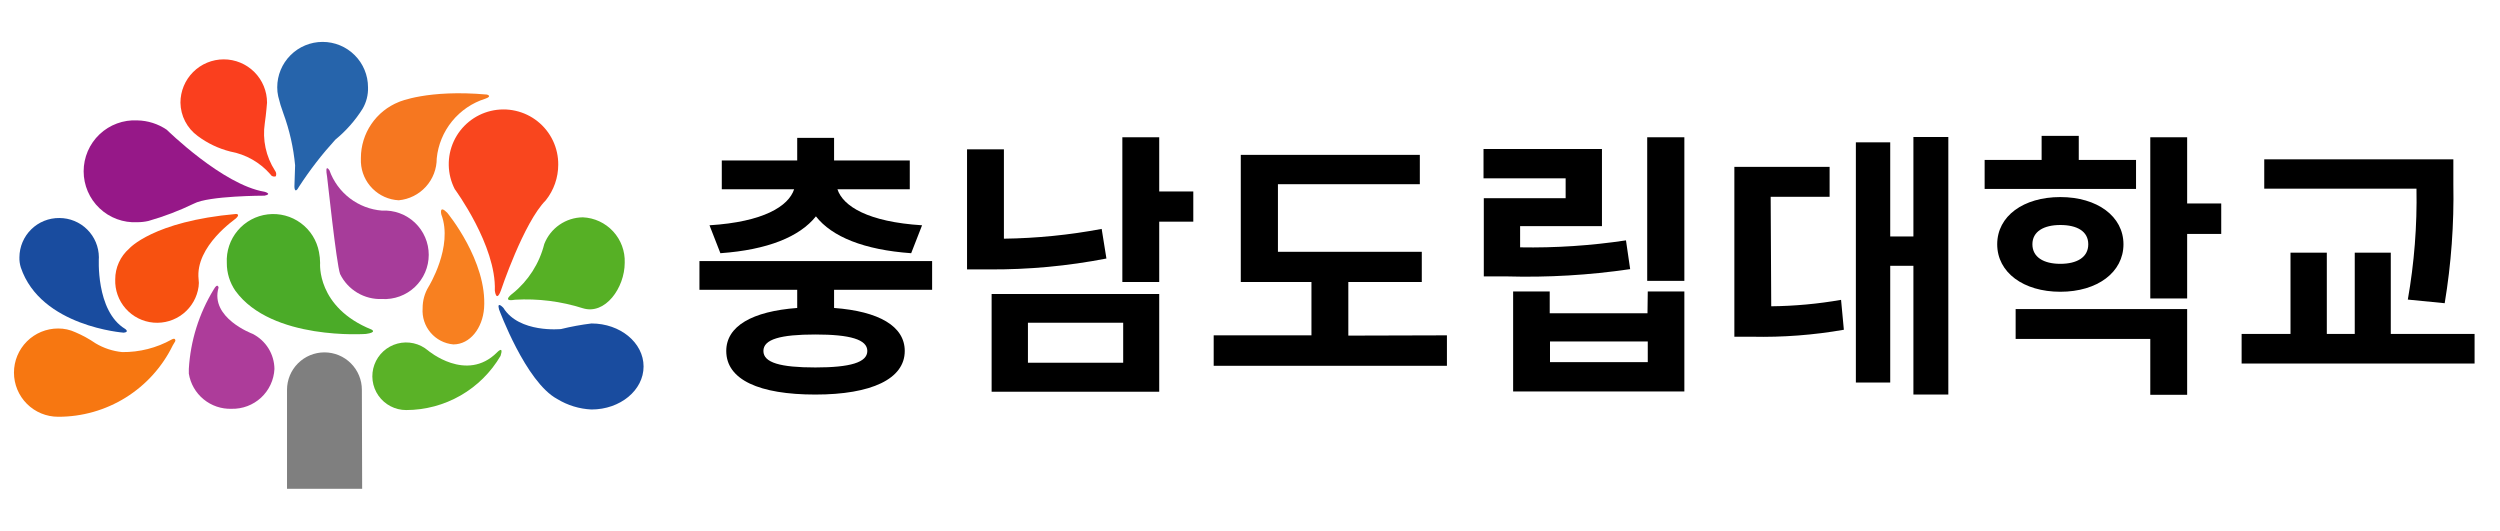
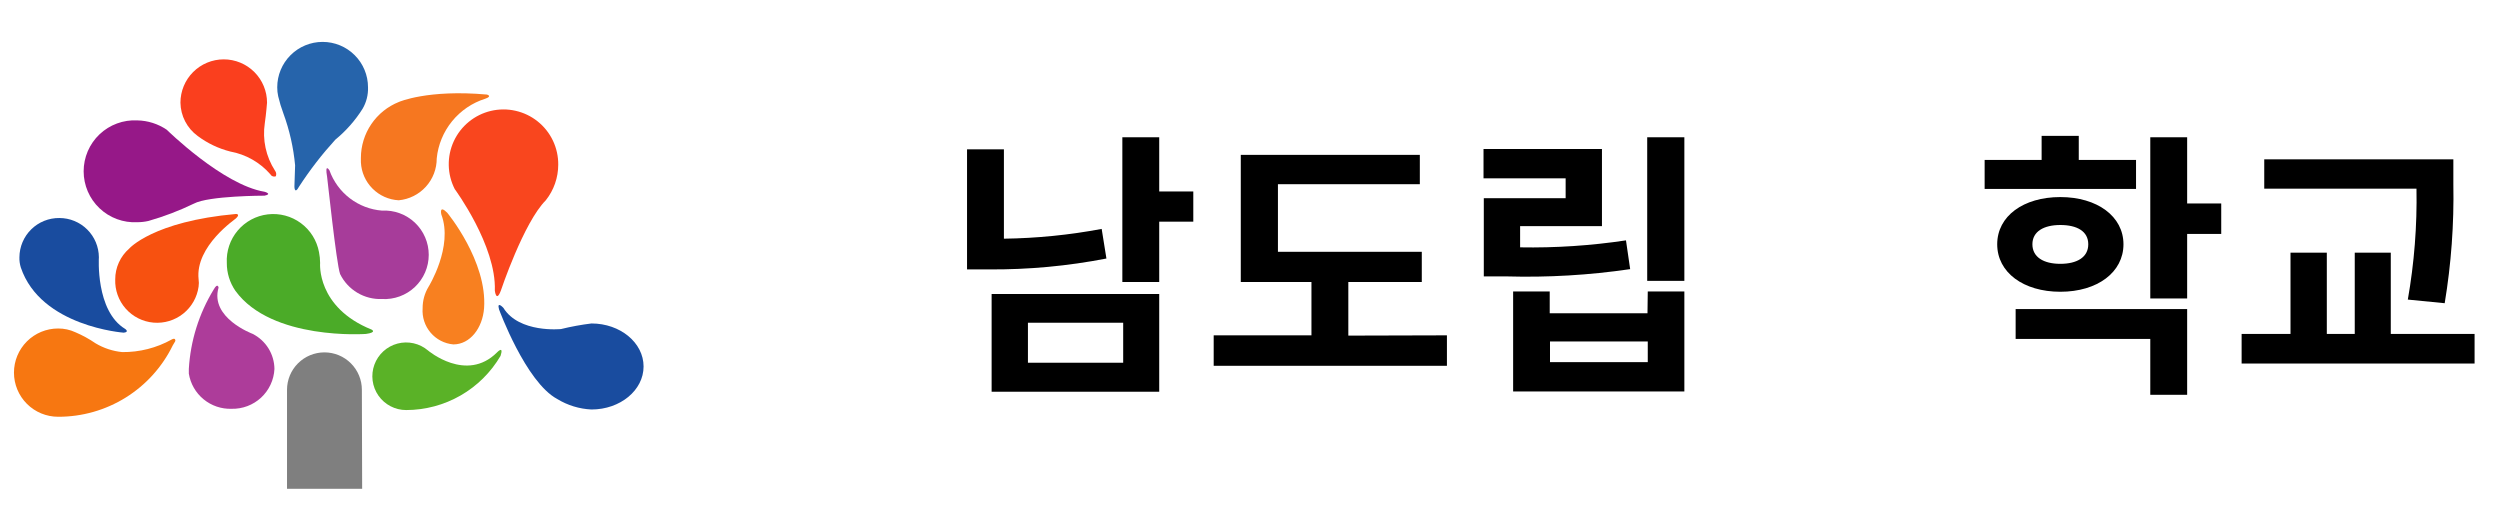
<svg xmlns="http://www.w3.org/2000/svg" width="179" height="38" viewBox="0 0 179 38" fill="none">
  <path d="M14.16 9.74C13.781 9.466 13.472 9.107 13.257 8.692C13.041 8.277 12.926 7.817 12.92 7.35C12.92 6.528 13.247 5.739 13.828 5.158C14.409 4.577 15.198 4.25 16.02 4.25C16.842 4.25 17.631 4.577 18.212 5.158C18.793 5.739 19.12 6.528 19.12 7.35C19.12 7.35 19.06 8.14 18.96 8.82C18.781 10.004 19.041 11.213 19.69 12.22C19.734 12.276 19.762 12.342 19.773 12.412C19.783 12.482 19.775 12.554 19.75 12.62C19.677 12.649 19.595 12.649 19.521 12.621C19.448 12.594 19.387 12.54 19.35 12.47C18.607 11.623 17.599 11.052 16.49 10.85C15.648 10.637 14.856 10.26 14.16 9.74Z" fill="#FA3F1E" />
  <path d="M10.63 15.82C10.368 15.88 10.099 15.91 9.83 15.91C9.335 15.936 8.84 15.861 8.376 15.689C7.911 15.518 7.486 15.254 7.127 14.913C6.767 14.572 6.481 14.161 6.285 13.706C6.09 13.251 5.989 12.76 5.989 12.265C5.989 11.77 6.09 11.279 6.285 10.824C6.481 10.369 6.767 9.958 7.127 9.617C7.486 9.276 7.911 9.012 8.376 8.841C8.84 8.669 9.335 8.594 9.83 8.62C10.583 8.634 11.316 8.867 11.94 9.29C11.94 9.29 15.94 13.23 18.94 13.73C18.94 13.73 19.53 13.89 18.94 14.01C18.94 14.01 14.94 14.01 13.88 14.58C12.834 15.086 11.747 15.501 10.63 15.82Z" fill="#961888" />
  <path d="M25.96 7.79C26.233 7.324 26.369 6.79 26.35 6.25C26.35 5.388 26.008 4.561 25.398 3.952C24.789 3.342 23.962 3 23.1 3C22.238 3 21.411 3.342 20.802 3.952C20.192 4.561 19.85 5.388 19.85 6.25C19.848 6.469 19.872 6.687 19.92 6.9C20.017 7.314 20.141 7.722 20.29 8.12C20.73 9.319 21.012 10.569 21.13 11.84L21.08 13.35C21.08 13.35 21.08 13.98 21.42 13.35C22.191 12.165 23.057 11.044 24.01 10C24.775 9.373 25.433 8.627 25.96 7.79Z" fill="#2664AB" />
  <path d="M1.49 19.15C1.416 18.914 1.382 18.667 1.39 18.42C1.393 18.047 1.469 17.679 1.614 17.336C1.759 16.993 1.971 16.682 2.237 16.421C2.502 16.16 2.817 15.954 3.162 15.815C3.508 15.676 3.878 15.606 4.25 15.61C4.997 15.61 5.714 15.905 6.244 16.432C6.774 16.958 7.075 17.673 7.08 18.42C7.08 18.42 6.83 22.26 8.96 23.55C8.96 23.55 9.29 23.77 8.86 23.82C8.88 23.82 2.92 23.4 1.49 19.15Z" fill="#194C9F" />
  <path d="M14.22 20C14.245 20.172 14.245 20.348 14.22 20.52C14.115 21.283 13.721 21.976 13.12 22.456C12.518 22.936 11.755 23.167 10.988 23.1C10.221 23.034 9.509 22.674 8.999 22.097C8.49 21.52 8.221 20.769 8.25 20C8.25 19.583 8.339 19.171 8.512 18.792C8.684 18.412 8.936 18.074 9.25 17.8C9.25 17.8 10.95 15.85 16.9 15.32C16.9 15.32 17.23 15.32 16.9 15.63C16.89 15.67 13.96 17.61 14.22 20Z" fill="#F75110" />
  <path d="M16.86 20.83C16.453 20.243 16.236 19.544 16.24 18.83C16.195 17.985 16.474 17.156 17.019 16.509C17.564 15.862 18.335 15.447 19.175 15.348C20.014 15.249 20.861 15.473 21.541 15.975C22.222 16.476 22.686 17.218 22.84 18.05C22.892 18.307 22.919 18.568 22.92 18.83C22.92 18.83 22.64 22 26.61 23.6C26.61 23.6 27.01 23.8 26.2 23.91C26.2 23.91 19.46 24.4 16.86 20.83Z" fill="#4BAB28" />
  <path d="M24.35 19.62C24.623 20.177 25.052 20.643 25.584 20.96C26.117 21.278 26.73 21.434 27.35 21.41C27.781 21.434 28.212 21.37 28.617 21.222C29.022 21.074 29.392 20.845 29.706 20.549C30.019 20.252 30.269 19.895 30.439 19.499C30.61 19.103 30.698 18.676 30.698 18.245C30.698 17.814 30.61 17.387 30.439 16.991C30.269 16.595 30.019 16.238 29.706 15.941C29.392 15.645 29.022 15.416 28.617 15.268C28.212 15.12 27.781 15.056 27.35 15.08C26.512 15.013 25.712 14.706 25.045 14.195C24.378 13.684 23.873 12.991 23.59 12.2C23.59 12.2 23.24 11.63 23.42 12.66C23.43 12.66 24.08 18.86 24.35 19.62Z" fill="#A73C9A" />
  <path d="M31.27 11.34C31.273 12.089 30.996 12.813 30.492 13.368C29.989 13.923 29.296 14.27 28.55 14.34C27.841 14.304 27.172 14.005 26.671 13.502C26.17 13 25.874 12.329 25.84 11.62C25.84 11.51 25.84 11.41 25.84 11.3C25.843 10.438 26.103 9.596 26.588 8.884C27.072 8.171 27.759 7.619 28.56 7.3C28.56 7.3 30.62 6.39 34.86 6.77C34.86 6.77 35.29 6.88 34.74 7.07C33.807 7.364 32.982 7.926 32.365 8.685C31.748 9.444 31.367 10.367 31.27 11.34Z" fill="#F67720" />
  <path d="M39.08 14.34C37.49 15.93 35.86 20.81 35.86 20.81C35.53 21.69 35.43 20.81 35.43 20.81C35.55 17.59 32.56 13.54 32.56 13.54C32.289 13.011 32.143 12.427 32.131 11.833C32.119 11.239 32.243 10.65 32.492 10.11C32.742 9.571 33.11 9.095 33.571 8.719C34.031 8.343 34.571 8.077 35.149 7.94C35.728 7.804 36.33 7.8 36.909 7.931C37.489 8.061 38.032 8.321 38.496 8.692C38.961 9.063 39.335 9.535 39.59 10.071C39.845 10.608 39.975 11.196 39.97 11.79C39.97 12.716 39.656 13.615 39.08 14.34Z" fill="#F9461E" />
-   <path d="M41.73 22.07C43.33 22.57 44.73 20.61 44.73 18.81C44.76 17.982 44.461 17.176 43.899 16.567C43.337 15.958 42.558 15.596 41.73 15.56C41.132 15.567 40.55 15.753 40.058 16.093C39.566 16.433 39.187 16.913 38.97 17.47C38.622 18.859 37.832 20.098 36.72 21C36.72 21 35.84 21.64 36.88 21.46C38.52 21.366 40.164 21.573 41.73 22.07Z" fill="#56B025" />
  <path d="M34.66 22.07C34.55 23.49 33.66 24.66 32.46 24.66C31.826 24.604 31.241 24.301 30.829 23.816C30.417 23.331 30.213 22.704 30.26 22.07C30.257 21.531 30.402 21.002 30.68 20.54C30.68 20.54 32.47 17.66 31.6 15.36C31.6 15.36 31.42 14.63 32.02 15.23C32.02 15.23 34.9 18.7 34.66 22.07Z" fill="#F88020" />
  <path d="M39.9 28.57C40.641 29.022 41.483 29.28 42.35 29.32C44.41 29.32 46.08 27.94 46.08 26.24C46.08 24.54 44.41 23.16 42.35 23.16C41.616 23.25 40.888 23.384 40.17 23.56C40.17 23.56 37.17 23.87 36.04 22.04C36.04 22.04 35.56 21.52 35.73 22.15C35.73 22.15 37.64 27.36 39.9 28.57Z" fill="#194C9F" />
  <path d="M29.08 29.36C28.691 29.36 28.307 29.266 27.962 29.086C27.617 28.906 27.32 28.646 27.097 28.327C26.874 28.008 26.731 27.64 26.68 27.254C26.63 26.868 26.673 26.475 26.807 26.11C26.94 25.744 27.16 25.416 27.448 25.153C27.735 24.891 28.082 24.701 28.458 24.601C28.834 24.501 29.229 24.493 29.609 24.578C29.989 24.664 30.342 24.839 30.64 25.09C30.64 25.09 33.39 27.43 35.59 25.23C35.59 25.23 36.09 24.7 35.84 25.48C35.149 26.659 34.161 27.638 32.976 28.318C31.79 28.999 30.447 29.358 29.08 29.36Z" fill="#5AB227" />
  <path d="M13.52 26.42C13.52 26.53 13.52 26.64 13.52 26.75C13.636 27.47 14.011 28.124 14.575 28.587C15.138 29.051 15.851 29.294 16.58 29.27C17.362 29.289 18.121 29.002 18.695 28.47C19.268 27.937 19.611 27.202 19.65 26.42C19.645 25.896 19.496 25.384 19.219 24.939C18.942 24.495 18.548 24.135 18.08 23.9C18.08 23.9 15.01 22.76 15.65 20.59C15.65 20.59 15.59 20.21 15.3 20.73C14.248 22.451 13.636 24.406 13.52 26.42Z" fill="#AD3C9A" />
  <path d="M4.16 29.84C3.322 29.84 2.518 29.507 1.926 28.915C1.333 28.322 1 27.518 1 26.68C1 25.842 1.333 25.038 1.926 24.445C2.518 23.853 3.322 23.52 4.16 23.52C4.588 23.517 5.012 23.609 5.4 23.79C5.905 24.005 6.388 24.269 6.84 24.58C7.422 24.928 8.075 25.143 8.75 25.21C9.988 25.223 11.208 24.913 12.29 24.31C12.29 24.31 12.49 24.19 12.54 24.31C12.59 24.43 12.54 24.42 12.37 24.73C11.62 26.267 10.452 27.562 9 28.466C7.548 29.37 5.87 29.846 4.16 29.84Z" fill="#F77711" />
  <path d="M25.91 27.91C25.91 27.199 25.628 26.518 25.125 26.015C24.622 25.512 23.941 25.23 23.23 25.23C22.519 25.23 21.838 25.512 21.335 26.015C20.832 26.518 20.55 27.199 20.55 27.91V35H25.93L25.91 27.91Z" fill="#7F7F7F" />
-   <path d="M59.72 20.75V22.05C62.92 22.29 64.78 23.35 64.78 25.13C64.78 27.13 62.4 28.25 58.38 28.25C54.36 28.25 52 27.19 52 25.13C52 23.35 53.86 22.29 57.08 22.05V20.75H50.08V18.69H66.74V20.75H59.72ZM50.8 16.13C54.66 15.89 56.46 14.77 56.86 13.55H51.68V11.49H57.08V9.87H59.72V11.49H65.14V13.55H59.96C60.36 14.77 62.16 15.89 66.02 16.13L65.24 18.13C61.86 17.89 59.56 16.95 58.42 15.49C57.26 16.95 54.96 17.89 51.58 18.13L50.8 16.13ZM58.38 23.95C55.88 23.95 54.66 24.29 54.66 25.13C54.66 25.97 55.88 26.31 58.38 26.31C60.88 26.31 62.1 25.95 62.1 25.13C62.1 24.31 60.88 23.95 58.38 23.95Z" fill="black" />
  <path d="M79.22 18.51C76.446 19.049 73.626 19.31 70.8 19.29H69.24V10.69H71.88V17.09C74.229 17.059 76.571 16.825 78.88 16.39L79.22 18.51ZM71 21.05H83V28.05H71V21.05ZM73.6 25.97H80.42V23.11H73.6V25.97ZM85.44 15.87H83V20.19H80.36V9.83H83V13.71H85.44V15.87Z" fill="black" />
  <path d="M103.6 24.01V26.19H86.9V24.01H93.9V20.19H88.84V11.09H101.66V13.19H91.5V18.03H101.8V20.19H96.54V24.03L103.6 24.01Z" fill="black" />
  <path d="M116.72 19.27C113.787 19.701 110.823 19.875 107.86 19.79H106.24V14.19H112.1V12.77H106.22V10.67H114.7V16.19H108.84V17.71C111.376 17.755 113.912 17.587 116.42 17.21L116.72 19.27ZM117.98 20.87H120.6V28.03H108.34V20.87H110.96V22.43H117.96L117.98 20.87ZM117.98 24.45H110.98V25.93H117.98V24.45ZM120.6 9.83V20.11H117.94V9.83H120.6Z" fill="black" />
-   <path d="M126.82 21.93C128.497 21.912 130.169 21.758 131.82 21.47L132.02 23.61C129.855 23.99 127.658 24.157 125.46 24.11H124.18V11.95H131V14.09H126.78L126.82 21.93ZM139.5 9.81V28.25H137V19.03H135.34V27.39H132.88V10.19H135.34V16.93H137V9.81H139.5Z" fill="black" />
  <path d="M152.94 13.53H142.1V11.45H146.18V9.73H148.84V11.45H152.94V13.53ZM147.52 20.89C144.88 20.89 143 19.51 143 17.49C143 15.47 144.88 14.11 147.52 14.11C150.16 14.11 152.04 15.49 152.04 17.49C152.04 19.49 150.18 20.89 147.52 20.89ZM144.32 22.13H156.6V28.27H153.96V24.27H144.32V22.13ZM147.52 18.89C148.7 18.89 149.52 18.43 149.52 17.49C149.52 16.55 148.7 16.11 147.52 16.11C146.34 16.11 145.52 16.57 145.52 17.49C145.52 18.41 146.32 18.89 147.52 18.89ZM159.04 16.75H156.6V21.37H153.96V9.83H156.6V14.57H159.04V16.75Z" fill="black" />
  <path d="M177.18 23.91V26.03H160.5V23.91H164V18.09H166.6V23.91H168.6V18.09H171.18V23.91H177.18ZM172.4 21.45C172.861 18.829 173.068 16.17 173.02 13.51H162.12V11.41H175.66V13.19C175.714 16.043 175.506 18.895 175.04 21.71L172.4 21.45Z" fill="black" />
</svg>